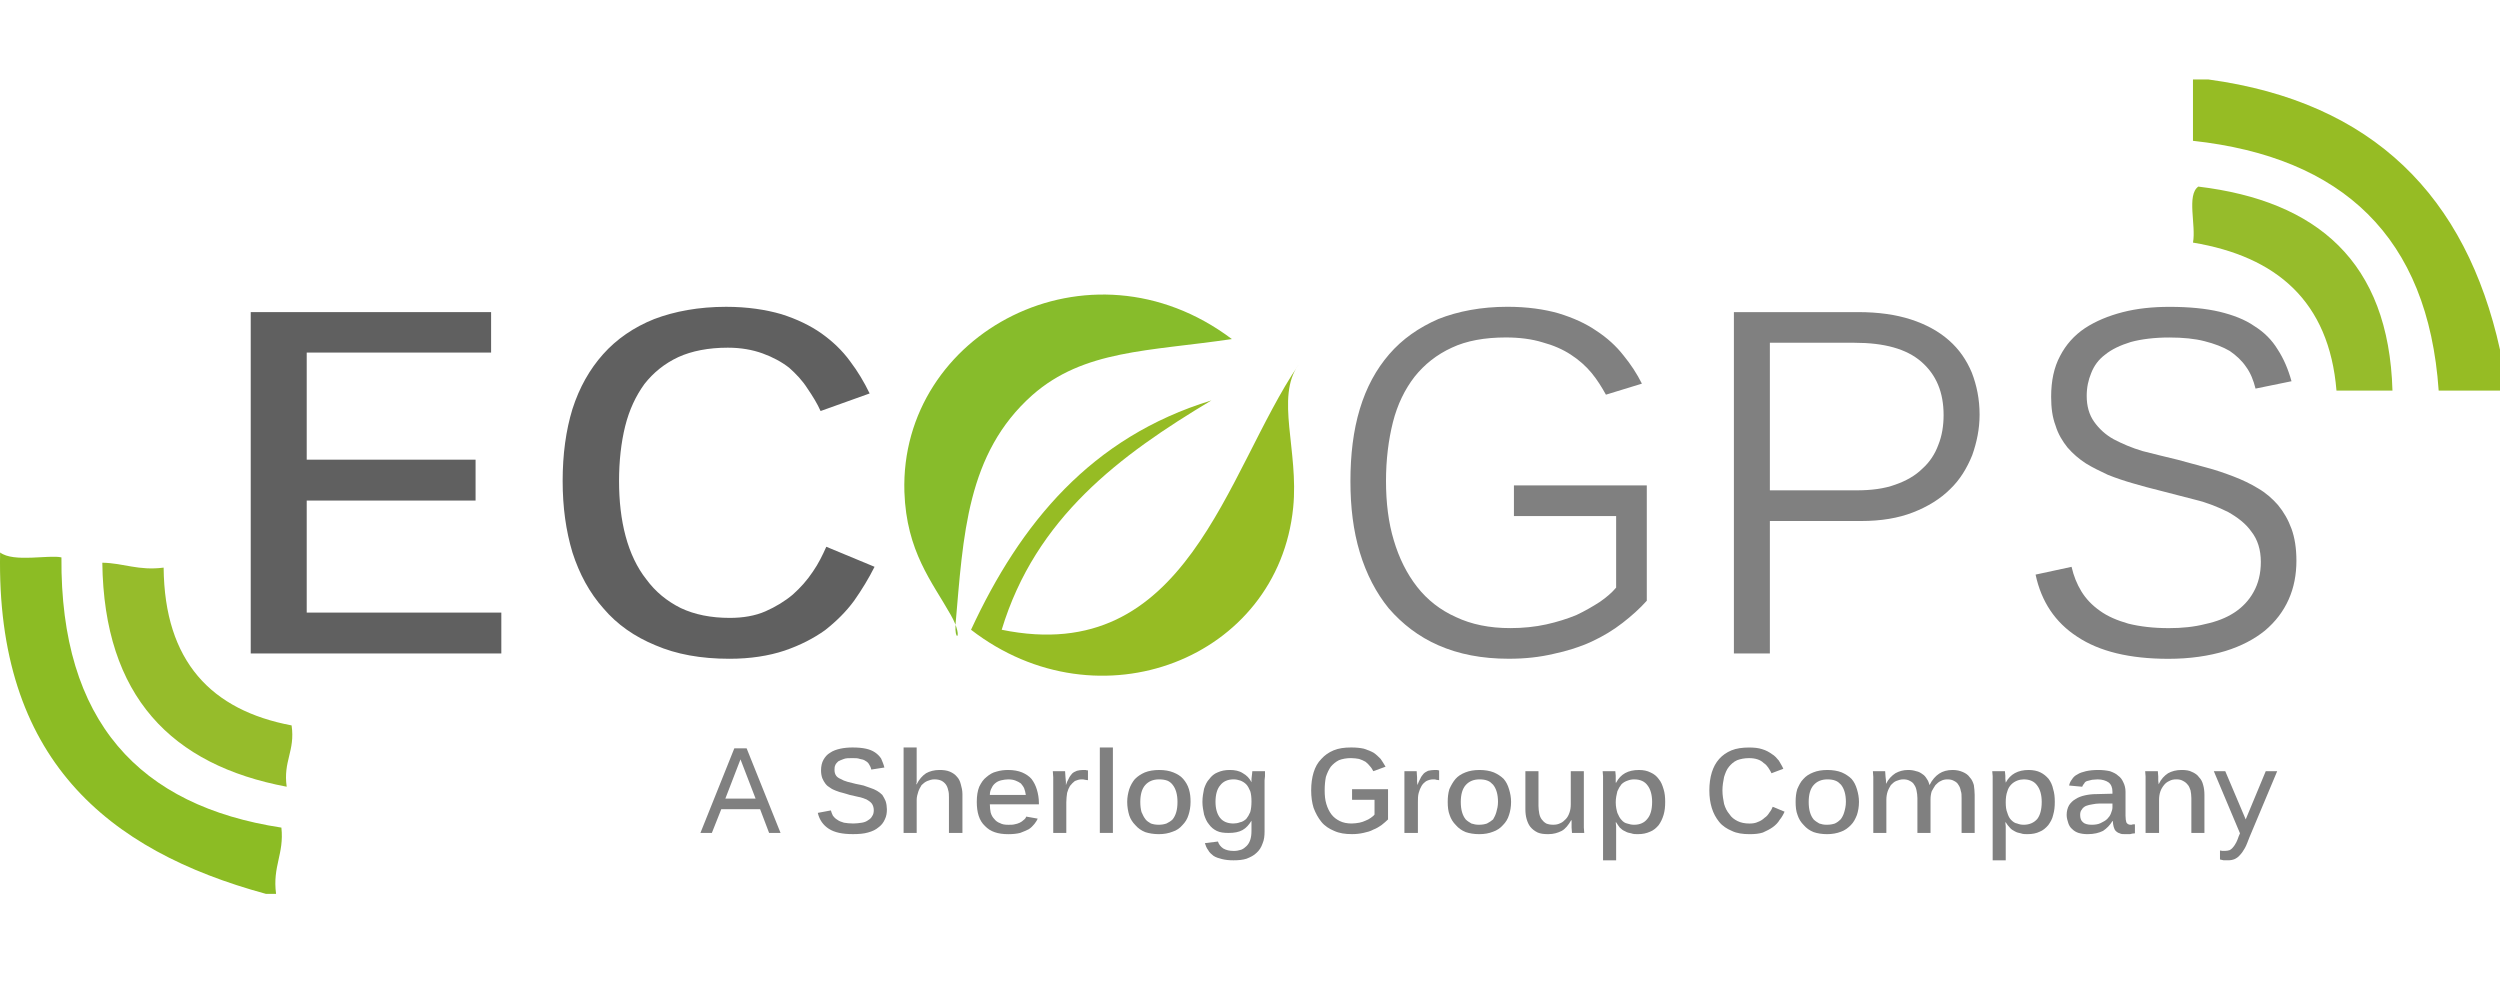
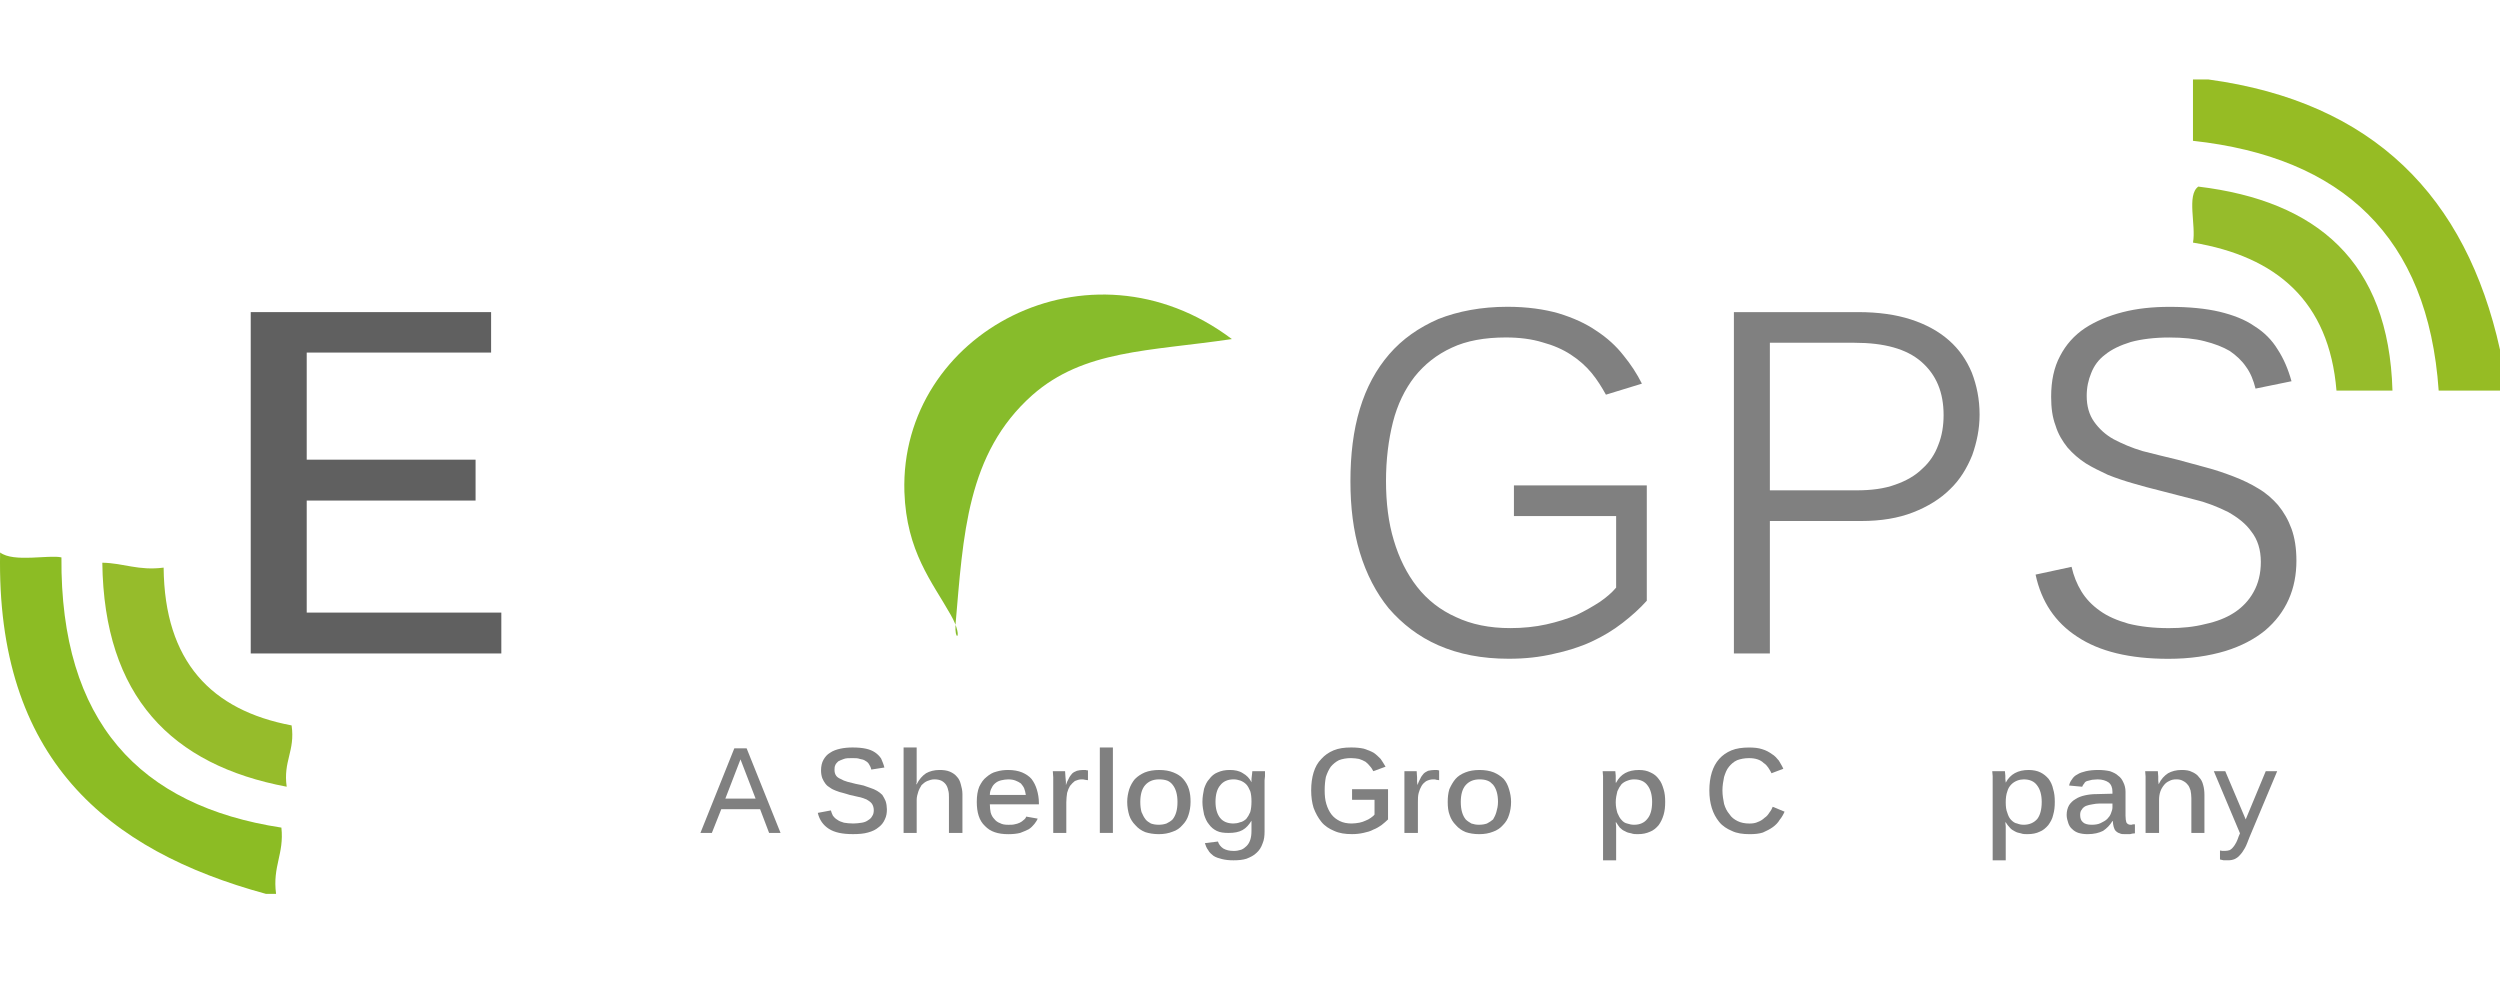
<svg xmlns="http://www.w3.org/2000/svg" version="1.1" id="Capa_1" x="0px" y="0px" width="255px" height="100.5px" viewBox="0 0 255 100.5" enable-background="new 0 0 255 100.5" xml:space="preserve">
  <g>
    <polygon fill-rule="evenodd" clip-rule="evenodd" fill="#606060" points="51.135,62.484 31.285,62.484 31.285,51.057    48.508,51.057 48.508,46.887 31.285,46.887 31.285,35.962 50.092,35.962 50.092,31.835 25.574,31.835 25.574,66.653 51.135,66.653     " />
-     <path fill-rule="evenodd" clip-rule="evenodd" fill="#606060" d="M80.033,66.36c1.584-0.542,2.96-1.25,4.127-2.085   c1.167-0.916,2.168-1.918,2.96-3.001c0.792-1.126,1.501-2.295,2.085-3.461l-4.921-2.044c-0.375,0.835-0.792,1.71-1.375,2.545   c-0.584,0.875-1.252,1.625-2.044,2.333c-0.792,0.668-1.751,1.252-2.794,1.71s-2.292,0.668-3.628,0.668   c-1.918,0-3.585-0.334-5.003-1.002c-1.419-0.708-2.585-1.667-3.504-2.917c-0.959-1.209-1.667-2.712-2.125-4.42   c-0.458-1.71-0.668-3.585-0.668-5.63c0-2.001,0.21-3.919,0.625-5.587c0.417-1.669,1.085-3.086,1.961-4.296   c0.916-1.167,2.042-2.085,3.461-2.751c1.376-0.627,3.084-0.959,5.045-0.959c1.334,0,2.502,0.208,3.545,0.583   c1.042,0.376,1.959,0.875,2.71,1.46c0.708,0.625,1.376,1.333,1.875,2.127c0.543,0.792,1.001,1.542,1.335,2.292l5.003-1.793   c-0.542-1.126-1.209-2.252-2.001-3.294c-0.792-1.083-1.751-2.001-2.918-2.834c-1.126-0.792-2.502-1.459-4.086-1.96   c-1.586-0.458-3.461-0.75-5.629-0.75c-2.794,0-5.255,0.458-7.34,1.25c-2.085,0.834-3.836,2.042-5.212,3.585   c-1.374,1.543-2.417,3.378-3.127,5.589c-0.666,2.167-1,4.628-1,7.338c0,2.669,0.334,5.088,1,7.297   c0.711,2.209,1.753,4.129,3.17,5.713c1.376,1.625,3.168,2.877,5.296,3.752c2.125,0.918,4.628,1.376,7.547,1.376   C76.529,67.195,78.406,66.902,80.033,66.36z" />
    <path fill-rule="evenodd" clip-rule="evenodd" fill="#808080" d="M158.466,66.694c1.376-0.291,2.712-0.708,3.878-1.25   c1.167-0.543,2.209-1.168,3.17-1.918c0.916-0.71,1.751-1.459,2.459-2.251V49.514h-13.552v3.127h10.425v7.297   c-0.417,0.501-1.002,1.002-1.667,1.46c-0.71,0.458-1.503,0.918-2.378,1.333c-0.916,0.377-1.958,0.711-3.084,0.959   c-1.126,0.25-2.378,0.377-3.669,0.377c-2.128,0-3.962-0.377-5.546-1.126c-1.586-0.708-2.919-1.751-3.962-3.087   c-1.042-1.333-1.834-2.917-2.376-4.752c-0.544-1.794-0.792-3.838-0.792-6.047c0-2.168,0.249-4.17,0.709-6.004   c0.458-1.793,1.209-3.337,2.209-4.628c1.001-1.252,2.252-2.252,3.795-2.96c1.501-0.71,3.378-1.042,5.504-1.042   c1.419,0,2.669,0.165,3.752,0.499c1.085,0.293,2.044,0.708,2.879,1.252c0.833,0.542,1.541,1.167,2.125,1.875s1.042,1.46,1.46,2.211   l3.669-1.126c-0.501-1.001-1.126-1.96-1.877-2.877c-0.749-0.959-1.667-1.793-2.75-2.502c-1.085-0.751-2.378-1.336-3.879-1.794   c-1.459-0.417-3.21-0.666-5.212-0.666c-2.669,0-5.045,0.458-7.047,1.25c-2.001,0.875-3.669,2.042-5.005,3.585   c-1.333,1.543-2.333,3.378-3.001,5.589c-0.668,2.209-0.959,4.669-0.959,7.379c0,2.628,0.291,5.047,0.959,7.256   c0.667,2.209,1.667,4.129,2.96,5.713c1.376,1.584,3.044,2.877,5.045,3.752c2.085,0.918,4.461,1.376,7.173,1.376   C155.548,67.195,157.049,67.028,158.466,66.694z" />
    <path fill-rule="evenodd" clip-rule="evenodd" fill="#808080" d="M197.705,45.387c-0.334,0.917-0.875,1.751-1.626,2.419   c-0.709,0.708-1.668,1.25-2.751,1.625c-1.126,0.417-2.461,0.584-3.962,0.584h-8.84V34.962h8.633c3.044,0,5.296,0.625,6.796,1.918   c1.543,1.334,2.292,3.127,2.292,5.463C198.247,43.426,198.08,44.469,197.705,45.387z M201.124,38.006   c-0.542-1.292-1.291-2.378-2.333-3.294c-1.042-0.918-2.335-1.627-3.879-2.128c-1.543-0.499-3.335-0.749-5.379-0.749h-12.676v34.818   h3.669V53.142h9.341c2.001,0,3.752-0.291,5.253-0.875c1.502-0.584,2.793-1.376,3.795-2.376c1.002-0.959,1.71-2.128,2.252-3.461   c0.458-1.293,0.751-2.669,0.751-4.129C201.918,40.716,201.625,39.299,201.124,38.006z" />
    <path fill-rule="evenodd" clip-rule="evenodd" fill="#808080" d="M233.733,53.934c-0.334-0.916-0.792-1.71-1.376-2.419   c-0.584-0.666-1.25-1.25-2.044-1.708c-0.75-0.46-1.625-0.875-2.5-1.209s-1.834-0.668-2.795-0.918l-2.918-0.792   c-1.209-0.291-2.418-0.584-3.544-0.875c-1.126-0.334-2.085-0.751-2.96-1.209c-0.835-0.458-1.5-1.083-2.001-1.793   c-0.501-0.708-0.751-1.584-0.751-2.626c0-0.875,0.167-1.627,0.46-2.335c0.292-0.75,0.75-1.376,1.417-1.875   c0.667-0.543,1.543-0.959,2.626-1.293c1.085-0.293,2.419-0.458,3.919-0.458c1.419,0,2.628,0.125,3.587,0.375   c1,0.25,1.875,0.584,2.584,1c0.667,0.46,1.252,1.001,1.669,1.627c0.458,0.625,0.749,1.376,0.959,2.211l3.669-0.751   c-0.334-1.209-0.792-2.294-1.419-3.253c-0.583-0.959-1.375-1.751-2.376-2.376c-0.959-0.668-2.168-1.126-3.544-1.46   c-1.417-0.334-3.127-0.499-5.086-0.499c-1.751,0-3.337,0.165-4.795,0.542c-1.459,0.375-2.752,0.916-3.838,1.625   c-1.126,0.751-1.958,1.71-2.543,2.836c-0.625,1.168-0.916,2.543-0.916,4.17c0,1.126,0.124,2.085,0.458,2.96   c0.25,0.834,0.708,1.584,1.209,2.211c0.542,0.625,1.167,1.167,1.875,1.625c0.668,0.417,1.46,0.792,2.252,1.168   c0.835,0.334,1.71,0.625,2.586,0.875s1.751,0.501,2.626,0.708c1.252,0.334,2.461,0.625,3.711,0.959   c1.209,0.292,2.335,0.751,3.335,1.25c0.959,0.543,1.793,1.168,2.378,2.003c0.625,0.792,0.959,1.834,0.959,3.084   c0,1.167-0.25,2.209-0.751,3.087c-0.458,0.833-1.125,1.541-1.958,2.085c-0.835,0.542-1.794,0.916-2.96,1.167   c-1.126,0.291-2.378,0.417-3.712,0.417c-1.584,0-2.96-0.167-4.129-0.458c-1.167-0.333-2.125-0.751-2.877-1.292   c-0.833-0.584-1.46-1.252-1.918-2.001c-0.458-0.751-0.792-1.586-1-2.502l-3.671,0.792c0.584,2.753,2.001,4.878,4.253,6.338   c2.252,1.5,5.338,2.252,9.299,2.252c2.211,0,4.129-0.293,5.796-0.792c1.627-0.501,2.96-1.209,4.046-2.085   c1.083-0.918,1.875-1.961,2.417-3.17c0.543-1.209,0.794-2.543,0.794-3.96C234.234,55.936,234.067,54.853,233.733,53.934z" />
  </g>
  <path fill-rule="evenodd" clip-rule="evenodd" fill="#96BC24" d="M223.684,8.108h1.584c16.806,2.292,26.271,11.925,29.732,27.563  v4.169h-6.255c-1.085-15.72-9.842-23.81-25.062-25.477V8.108z" />
  <path fill-rule="evenodd" clip-rule="evenodd" fill="#96BC2B" d="M244.032,39.84h-5.711c-0.751-9.131-6.131-13.678-14.637-15.095  c0.333-1.751-0.668-4.838,0.542-5.713C236.319,20.492,243.657,26.663,244.032,39.84z" />
  <path fill-rule="evenodd" clip-rule="evenodd" fill="#8CBC24" d="M0.011,56.353h0.209H0.011c1.376,1.042,5.005,0.208,6.255,0.501  c-0.125,16.763,7.965,25.353,22.436,27.562c0.291,2.71-0.918,3.919-0.544,6.756h-1.042C10.896,86.751-0.404,77.369,0.011,56.353z" />
  <path fill-rule="evenodd" clip-rule="evenodd" fill="#96BC2B" d="M10.436,57.396c2.211,0.041,3.671,0.835,6.255,0.501  c0.083,9.59,4.88,14.552,13.053,16.095c0.375,2.626-0.875,3.628-0.501,6.254C17.525,78.037,10.603,71.072,10.436,57.396z" />
  <g>
    <path fill-rule="evenodd" clip-rule="evenodd" fill="#87BC2B" d="M125.651,34.585c-8.466,1.252-15.095,1.085-20.351,5.713   c-6.713,5.963-7.047,14.344-7.839,23.435c-0.041,0.792,0.083,1.126,0.167,1.126c0.126,0,0.126-0.792-0.668-2.168   c-1.875-3.335-4.501-6.422-4.711-12.51C91.748,33.96,111.097,23.619,125.651,34.585z" />
-     <path fill-rule="evenodd" clip-rule="evenodd" fill="#96BC24" d="M132.447,37.214c-2.376,3.294,0.041,8.755-0.542,14.552   c-1.543,15.43-19.807,22.56-32.86,12.469c5.045-10.885,12.261-19.64,24.521-23.395c-9.341,5.589-17.932,11.968-21.393,23.395   C121.104,68.111,124.983,48.264,132.447,37.214z" />
  </g>
  <g>
    <path fill-rule="evenodd" clip-rule="evenodd" fill="#808080" d="M74.902,76.327l-3.459,8.631h1.167l0.959-2.418h3.962l0.917,2.418   h1.168l-3.461-8.631H74.902z M77.07,81.456h-3.084l1.543-4.003L77.07,81.456z" />
    <path fill-rule="evenodd" clip-rule="evenodd" fill="#808080" d="M90.331,81.706c-0.083-0.209-0.208-0.417-0.334-0.625   c-0.167-0.167-0.333-0.293-0.542-0.417c-0.208-0.126-0.417-0.209-0.668-0.293c-0.208-0.082-0.458-0.165-0.708-0.249l-0.792-0.167   l-0.834-0.209c-0.292-0.083-0.499-0.167-0.708-0.292c-0.208-0.083-0.375-0.208-0.458-0.334c-0.124-0.167-0.167-0.375-0.167-0.584   c0-0.167,0-0.332,0.083-0.499c0.043-0.126,0.167-0.25,0.292-0.376c0.167-0.083,0.333-0.167,0.584-0.25   c0.21-0.083,0.501-0.083,0.875-0.083c0.293,0,0.542,0,0.751,0.083c0.25,0.042,0.417,0.083,0.584,0.209   c0.165,0.083,0.291,0.208,0.375,0.375c0.083,0.126,0.167,0.291,0.208,0.5l1.336-0.209c-0.083-0.332-0.21-0.625-0.334-0.917   c-0.167-0.25-0.376-0.458-0.625-0.625c-0.25-0.167-0.543-0.293-0.918-0.376c-0.375-0.083-0.834-0.125-1.376-0.125   c-0.417,0-0.875,0.041-1.25,0.125c-0.376,0.083-0.751,0.209-1.042,0.417c-0.293,0.167-0.501,0.417-0.668,0.708   c-0.167,0.293-0.25,0.667-0.25,1.085c0,0.292,0.042,0.542,0.126,0.792c0.083,0.208,0.208,0.417,0.334,0.584   c0.124,0.167,0.291,0.291,0.499,0.416c0.167,0.126,0.376,0.209,0.584,0.293c0.208,0.083,0.458,0.167,0.668,0.208   c0.25,0.083,0.499,0.126,0.708,0.209l0.917,0.208c0.293,0.043,0.543,0.167,0.794,0.25c0.208,0.125,0.415,0.25,0.542,0.417   c0.124,0.167,0.208,0.417,0.208,0.666c0,0.25-0.041,0.46-0.167,0.627c-0.083,0.167-0.208,0.291-0.417,0.416   c-0.165,0.126-0.375,0.209-0.625,0.25c-0.291,0.042-0.582,0.083-0.875,0.083c-0.375,0-0.708-0.041-0.959-0.083   c-0.291-0.083-0.5-0.167-0.667-0.292c-0.208-0.126-0.332-0.25-0.458-0.417c-0.083-0.167-0.167-0.375-0.208-0.542l-1.335,0.25   c0.167,0.708,0.543,1.25,1.126,1.625c0.584,0.376,1.376,0.543,2.461,0.543c0.583,0,1.126-0.043,1.542-0.167   c0.46-0.126,0.794-0.293,1.085-0.542c0.291-0.21,0.501-0.501,0.625-0.794c0.167-0.332,0.21-0.666,0.21-1.042   C90.458,82.248,90.415,81.957,90.331,81.706z" />
    <path fill-rule="evenodd" clip-rule="evenodd" fill="#808080" d="M92.166,76.243v8.714h1.336V81.58   c0-0.292,0.083-0.583,0.165-0.833c0.083-0.25,0.21-0.458,0.334-0.668c0.167-0.167,0.377-0.333,0.584-0.417s0.458-0.167,0.708-0.167   c0.293,0,0.501,0.042,0.708,0.126c0.167,0.083,0.334,0.208,0.46,0.375c0.124,0.167,0.208,0.375,0.25,0.584   c0.081,0.25,0.081,0.501,0.081,0.751v3.626h1.376v-3.96c0-0.376-0.083-0.708-0.167-1.001c-0.083-0.334-0.208-0.584-0.415-0.792   c-0.167-0.208-0.417-0.375-0.711-0.5c-0.291-0.125-0.666-0.167-1.042-0.167c-0.542,0-1,0.126-1.374,0.334   c-0.377,0.25-0.711,0.625-0.959,1.126h-0.043l0.043-0.208v-0.293v-0.332v-0.417v-2.502H92.166z" />
    <path fill-rule="evenodd" clip-rule="evenodd" fill="#808080" d="M105.968,82.04v-0.126c0-0.501-0.083-0.959-0.208-1.376   c-0.126-0.416-0.293-0.75-0.543-1.083c-0.249-0.291-0.582-0.5-0.959-0.667c-0.416-0.167-0.875-0.25-1.417-0.25   c-0.417,0-0.792,0.042-1.209,0.167c-0.375,0.083-0.708,0.293-1,0.543c-0.334,0.249-0.544,0.583-0.751,1   c-0.167,0.417-0.25,0.918-0.25,1.543c0,1.083,0.25,1.918,0.835,2.459c0.542,0.584,1.333,0.835,2.376,0.835   c0.458,0,0.875-0.043,1.209-0.126c0.334-0.124,0.625-0.25,0.875-0.375c0.25-0.167,0.417-0.334,0.584-0.542   c0.124-0.167,0.25-0.334,0.333-0.543l-1.168-0.208c-0.041,0.126-0.124,0.25-0.25,0.334c-0.124,0.125-0.25,0.208-0.416,0.292   c-0.167,0.083-0.333,0.126-0.543,0.167c-0.167,0.043-0.375,0.043-0.625,0.043c-0.334,0-0.625-0.043-0.835-0.167   c-0.248-0.083-0.458-0.25-0.582-0.417c-0.167-0.167-0.293-0.375-0.377-0.667c-0.041-0.25-0.083-0.499-0.083-0.833H105.968z    M100.963,81.081c0-0.293,0.083-0.543,0.21-0.751c0.083-0.208,0.25-0.375,0.417-0.5c0.167-0.125,0.375-0.208,0.582-0.25   c0.21-0.041,0.417-0.083,0.668-0.083c0.291,0,0.542,0.042,0.751,0.126c0.208,0.083,0.375,0.167,0.542,0.292   c0.124,0.167,0.25,0.293,0.334,0.5c0.083,0.208,0.124,0.417,0.167,0.668H100.963z" />
    <path fill-rule="evenodd" clip-rule="evenodd" fill="#808080" d="M110.973,79.579v-1c-0.083,0-0.126,0-0.25-0.042   c-0.083,0-0.167,0-0.25,0c-0.25,0-0.458,0.042-0.625,0.083c-0.209,0.083-0.376,0.167-0.5,0.293   c-0.125,0.167-0.25,0.291-0.334,0.499c-0.125,0.209-0.208,0.417-0.292,0.667l0,0v-0.333l-0.042-0.458l-0.041-0.625h-1.252   l0.043,0.625v0.458v0.46v4.752h1.333v-3.127c0-0.334,0.042-0.666,0.083-0.959c0.083-0.292,0.167-0.501,0.293-0.709   c0.165-0.208,0.332-0.375,0.499-0.5c0.209-0.083,0.417-0.167,0.668-0.167c0.124,0,0.25,0,0.375,0.042   C110.763,79.538,110.847,79.579,110.973,79.579z" />
    <rect x="112.182" y="76.243" fill-rule="evenodd" clip-rule="evenodd" fill="#808080" width="1.333" height="8.714" />
    <path fill-rule="evenodd" clip-rule="evenodd" fill="#808080" d="M121.271,80.497c-0.125-0.417-0.334-0.751-0.583-1.042   c-0.25-0.291-0.584-0.5-1.002-0.667c-0.417-0.167-0.875-0.25-1.459-0.25c-0.542,0-1.042,0.083-1.46,0.25   c-0.375,0.167-0.708,0.376-1,0.667c-0.25,0.292-0.458,0.668-0.584,1.042c-0.125,0.417-0.208,0.835-0.208,1.293   c0,0.501,0.083,0.959,0.208,1.376c0.126,0.375,0.333,0.708,0.625,1c0.25,0.293,0.584,0.542,1.001,0.709   c0.375,0.126,0.875,0.209,1.376,0.209c0.542,0,1-0.083,1.417-0.25c0.417-0.126,0.751-0.375,1.002-0.668   c0.291-0.291,0.499-0.625,0.625-1.042c0.124-0.375,0.208-0.833,0.208-1.333C121.438,81.332,121.397,80.914,121.271,80.497z    M119.979,82.832c-0.083,0.291-0.208,0.542-0.375,0.75c-0.167,0.167-0.375,0.293-0.625,0.417c-0.25,0.083-0.501,0.126-0.792,0.126   c-0.293,0-0.543-0.043-0.792-0.126c-0.209-0.124-0.417-0.25-0.543-0.417c-0.167-0.208-0.292-0.458-0.416-0.75   c-0.083-0.293-0.126-0.625-0.126-1.042c0-0.751,0.167-1.335,0.5-1.71c0.334-0.375,0.792-0.584,1.417-0.584   c0.333,0,0.584,0.042,0.834,0.126c0.208,0.083,0.417,0.25,0.542,0.417c0.167,0.208,0.292,0.458,0.375,0.75   c0.083,0.293,0.126,0.625,0.126,1.001C120.104,82.207,120.062,82.539,119.979,82.832z" />
    <path fill-rule="evenodd" clip-rule="evenodd" fill="#808080" d="M122.814,83.083c0.125,0.375,0.25,0.708,0.501,1   c0.208,0.293,0.458,0.501,0.792,0.668s0.751,0.208,1.209,0.208c0.584,0,1.042-0.083,1.417-0.291   c0.375-0.208,0.668-0.542,0.918-0.959v1.042c0,0.375-0.043,0.668-0.126,0.917c-0.083,0.25-0.208,0.46-0.375,0.627   s-0.334,0.291-0.542,0.375c-0.25,0.083-0.501,0.125-0.751,0.125c-0.458,0-0.792-0.083-1.083-0.249   c-0.25-0.167-0.46-0.417-0.544-0.71L122.898,86c0.083,0.25,0.167,0.501,0.334,0.709c0.124,0.25,0.334,0.417,0.542,0.584   c0.25,0.167,0.542,0.25,0.875,0.334s0.708,0.125,1.169,0.125c0.499,0,0.959-0.041,1.333-0.165c0.417-0.167,0.751-0.334,1-0.584   c0.293-0.25,0.501-0.584,0.627-0.959c0.167-0.376,0.208-0.792,0.208-1.252v-4.752v-0.46l0.043-0.416v-0.501h-1.293   c0,0.167-0.043,0.334-0.043,0.417l-0.041,0.375v0.334c-0.21-0.417-0.501-0.708-0.875-0.918c-0.377-0.25-0.835-0.334-1.336-0.334   c-0.5,0-0.875,0.083-1.25,0.25c-0.334,0.126-0.625,0.376-0.835,0.667c-0.25,0.25-0.417,0.625-0.542,1   c-0.083,0.417-0.167,0.834-0.167,1.335C122.647,82.248,122.731,82.665,122.814,83.083z M124.482,80.079   c0.293-0.375,0.751-0.584,1.336-0.584c0.249,0,0.458,0.042,0.708,0.126c0.208,0.083,0.417,0.208,0.583,0.375   c0.167,0.167,0.293,0.417,0.417,0.708c0.083,0.25,0.126,0.627,0.126,1.042c0,0.417-0.043,0.792-0.126,1.085   c-0.124,0.291-0.25,0.501-0.417,0.708c-0.208,0.167-0.375,0.292-0.625,0.334c-0.208,0.083-0.458,0.124-0.666,0.124   c-0.627,0-1.085-0.208-1.376-0.582c-0.293-0.377-0.46-0.918-0.46-1.627C123.981,81.038,124.148,80.454,124.482,80.079z" />
    <path fill-rule="evenodd" clip-rule="evenodd" fill="#808080" d="M141.579,83.582v-3.085h-3.669v1.083h2.292v1.502   c-0.083,0.124-0.208,0.208-0.375,0.334c-0.167,0.124-0.334,0.208-0.542,0.291c-0.167,0.083-0.417,0.167-0.627,0.208   c-0.249,0.042-0.542,0.083-0.792,0.083c-0.458,0-0.875-0.083-1.209-0.25c-0.332-0.167-0.625-0.375-0.875-0.709   c-0.208-0.291-0.375-0.625-0.499-1.042c-0.126-0.417-0.167-0.875-0.167-1.376c0-0.499,0.041-0.959,0.124-1.375   c0.124-0.376,0.291-0.751,0.501-1.042c0.208-0.25,0.501-0.501,0.833-0.668c0.334-0.126,0.751-0.209,1.209-0.209   c0.334,0,0.584,0.042,0.835,0.083c0.25,0.083,0.458,0.167,0.667,0.293c0.167,0.125,0.332,0.292,0.458,0.458   c0.124,0.125,0.25,0.334,0.334,0.501l1.25-0.458c-0.167-0.293-0.334-0.543-0.501-0.794c-0.208-0.208-0.458-0.458-0.708-0.625   c-0.291-0.167-0.625-0.292-1-0.417c-0.377-0.083-0.792-0.125-1.293-0.125c-0.708,0-1.293,0.083-1.794,0.292   c-0.501,0.209-0.916,0.501-1.25,0.875c-0.377,0.376-0.625,0.834-0.792,1.376c-0.167,0.542-0.25,1.168-0.25,1.834   c0,0.667,0.083,1.252,0.25,1.793c0.208,0.542,0.458,1.002,0.792,1.417c0.334,0.417,0.792,0.708,1.293,0.918   c0.542,0.25,1.126,0.334,1.834,0.334c0.417,0,0.792-0.043,1.167-0.126c0.376-0.083,0.708-0.167,1.002-0.333   c0.333-0.125,0.582-0.292,0.833-0.458C141.162,83.958,141.371,83.791,141.579,83.582z" />
    <path fill-rule="evenodd" clip-rule="evenodd" fill="#808080" d="M146.792,79.579v-1c-0.041,0-0.125,0-0.208-0.042   c-0.083,0-0.167,0-0.25,0c-0.25,0-0.46,0.042-0.667,0.083c-0.167,0.083-0.334,0.167-0.458,0.293   c-0.126,0.167-0.25,0.291-0.333,0.499c-0.126,0.209-0.208,0.417-0.292,0.667l0,0l-0.042-0.333v-0.458   c0-0.167-0.041-0.375-0.041-0.625h-1.252v0.625v0.458v0.46v4.752h1.376v-3.127c0-0.334,0-0.666,0.083-0.959   c0.083-0.292,0.167-0.501,0.291-0.709c0.126-0.208,0.293-0.375,0.501-0.5c0.167-0.083,0.417-0.167,0.667-0.167   c0.125,0,0.25,0,0.334,0.042C146.625,79.538,146.708,79.579,146.792,79.579z" />
    <path fill-rule="evenodd" clip-rule="evenodd" fill="#808080" d="M153.921,80.497c-0.124-0.417-0.291-0.751-0.542-1.042   c-0.293-0.291-0.625-0.5-1.001-0.667c-0.416-0.167-0.917-0.25-1.458-0.25c-0.584,0-1.042,0.083-1.46,0.25s-0.751,0.376-1.001,0.667   c-0.25,0.292-0.458,0.668-0.625,1.042c-0.125,0.417-0.167,0.835-0.167,1.293c0,0.501,0.042,0.959,0.208,1.376   c0.126,0.375,0.334,0.708,0.627,1c0.25,0.293,0.583,0.542,1,0.709c0.376,0.126,0.834,0.209,1.376,0.209   c0.542,0,1.001-0.083,1.417-0.25c0.376-0.126,0.751-0.375,1.001-0.668c0.292-0.291,0.501-0.625,0.625-1.042   c0.126-0.375,0.208-0.833,0.208-1.333C154.129,81.332,154.048,80.914,153.921,80.497z M152.629,82.832   c-0.083,0.291-0.208,0.542-0.334,0.75c-0.208,0.167-0.375,0.293-0.625,0.417c-0.25,0.083-0.501,0.126-0.833,0.126   c-0.25,0-0.501-0.043-0.751-0.126c-0.208-0.124-0.417-0.25-0.584-0.417c-0.167-0.208-0.292-0.458-0.375-0.75   C149.043,82.539,149,82.207,149,81.79c0-0.751,0.167-1.335,0.501-1.71c0.334-0.375,0.792-0.584,1.419-0.584   c0.291,0,0.583,0.042,0.792,0.126c0.25,0.083,0.416,0.25,0.583,0.417c0.167,0.208,0.293,0.458,0.376,0.75   c0.083,0.293,0.125,0.625,0.125,1.001C152.796,82.207,152.712,82.539,152.629,82.832z" />
-     <path fill-rule="evenodd" clip-rule="evenodd" fill="#808080" d="M155.589,78.662v3.877c0,0.376,0.042,0.71,0.126,1.001   c0.083,0.292,0.208,0.584,0.375,0.792c0.208,0.25,0.417,0.417,0.751,0.584c0.291,0.124,0.625,0.167,1.083,0.167   c0.542,0,0.959-0.126,1.376-0.334c0.375-0.209,0.668-0.584,0.959-1.085h0.043v0.333v0.417l0.041,0.542h1.25l-0.041-0.542v-0.458   v-0.46v-4.836h-1.333v3.378c0,0.334-0.043,0.583-0.126,0.833c-0.083,0.25-0.208,0.5-0.375,0.667s-0.334,0.334-0.542,0.417   c-0.25,0.124-0.46,0.167-0.751,0.167c-0.291,0-0.501-0.043-0.708-0.126c-0.209-0.124-0.334-0.25-0.46-0.417   c-0.125-0.165-0.208-0.375-0.249-0.583c-0.043-0.25-0.083-0.501-0.083-0.792v-3.545H155.589z" />
    <path fill-rule="evenodd" clip-rule="evenodd" fill="#808080" d="M169.685,80.497c-0.126-0.417-0.25-0.751-0.501-1.042   c-0.21-0.291-0.46-0.5-0.835-0.667c-0.334-0.167-0.708-0.25-1.167-0.25c-1.126,0-1.877,0.417-2.335,1.293h-0.043v-0.375V79.12   l-0.041-0.458h-1.293l0.041,0.501v0.416v0.46v7.713h1.335V85v-0.376v-0.332l-0.043-0.417h0.043c0.124,0.208,0.25,0.375,0.375,0.542   c0.167,0.167,0.334,0.292,0.542,0.375c0.21,0.126,0.377,0.167,0.627,0.209c0.208,0.083,0.458,0.083,0.666,0.083   c0.501,0,0.875-0.083,1.252-0.25c0.334-0.126,0.625-0.375,0.875-0.668c0.208-0.291,0.375-0.625,0.501-1.042   c0.124-0.417,0.165-0.833,0.165-1.333C169.85,81.332,169.809,80.872,169.685,80.497z M168.015,83.541   c-0.291,0.375-0.749,0.584-1.333,0.584c-0.25,0-0.458-0.043-0.708-0.126c-0.21-0.041-0.417-0.167-0.584-0.375   c-0.167-0.167-0.291-0.417-0.417-0.708c-0.083-0.293-0.167-0.625-0.167-1.085c0-0.417,0.083-0.792,0.167-1.126   c0.126-0.292,0.25-0.499,0.417-0.708c0.167-0.167,0.375-0.292,0.625-0.375c0.21-0.083,0.417-0.126,0.668-0.126   c0.625,0,1.083,0.209,1.376,0.627c0.291,0.375,0.458,0.959,0.458,1.667C168.516,82.582,168.349,83.166,168.015,83.541z" />
    <path fill-rule="evenodd" clip-rule="evenodd" fill="#808080" d="M179.816,84.917c0.375-0.167,0.708-0.334,1.001-0.542   c0.292-0.21,0.542-0.46,0.709-0.751c0.208-0.25,0.375-0.542,0.5-0.834l-1.209-0.499c-0.083,0.208-0.167,0.375-0.333,0.583   c-0.126,0.209-0.293,0.417-0.501,0.543c-0.167,0.165-0.417,0.332-0.668,0.416c-0.249,0.126-0.542,0.167-0.875,0.167   c-0.458,0-0.875-0.083-1.209-0.25c-0.332-0.167-0.625-0.375-0.833-0.709c-0.25-0.291-0.417-0.625-0.542-1.042   c-0.083-0.417-0.167-0.875-0.167-1.376c0-0.499,0.083-0.959,0.167-1.375c0.125-0.376,0.249-0.751,0.499-1.042   c0.21-0.25,0.46-0.501,0.835-0.668c0.334-0.126,0.751-0.209,1.209-0.209c0.333,0,0.625,0.042,0.875,0.126s0.458,0.208,0.625,0.375   c0.209,0.126,0.334,0.293,0.458,0.458c0.126,0.209,0.25,0.376,0.334,0.584l1.209-0.458c-0.125-0.291-0.292-0.542-0.458-0.834   c-0.21-0.25-0.417-0.499-0.709-0.666c-0.293-0.209-0.584-0.376-1.001-0.501c-0.375-0.126-0.833-0.167-1.333-0.167   c-0.668,0-1.293,0.083-1.794,0.292c-0.501,0.209-0.917,0.501-1.25,0.875c-0.334,0.376-0.584,0.834-0.751,1.376   c-0.167,0.542-0.25,1.168-0.25,1.834c0,0.667,0.083,1.252,0.25,1.793c0.167,0.542,0.417,1.002,0.751,1.417   c0.333,0.417,0.792,0.708,1.293,0.918c0.499,0.25,1.125,0.334,1.834,0.334C178.983,85.084,179.442,85.041,179.816,84.917z" />
-     <path fill-rule="evenodd" clip-rule="evenodd" fill="#808080" d="M189.408,80.497c-0.126-0.417-0.293-0.751-0.543-1.042   c-0.292-0.291-0.625-0.5-1-0.667c-0.417-0.167-0.918-0.25-1.46-0.25c-0.584,0-1.042,0.083-1.459,0.25s-0.75,0.376-1,0.667   c-0.293,0.292-0.46,0.668-0.627,1.042c-0.124,0.417-0.165,0.835-0.165,1.293c0,0.501,0.041,0.959,0.208,1.376   c0.124,0.375,0.333,0.708,0.625,1c0.25,0.293,0.584,0.542,1.001,0.709c0.375,0.126,0.833,0.209,1.376,0.209   c0.499,0,1-0.083,1.417-0.25c0.375-0.126,0.708-0.375,1-0.668c0.293-0.291,0.46-0.625,0.627-1.042   c0.124-0.375,0.208-0.833,0.208-1.333C189.616,81.332,189.532,80.914,189.408,80.497z M188.115,82.832   c-0.083,0.291-0.209,0.542-0.376,0.75c-0.167,0.167-0.332,0.293-0.583,0.417c-0.25,0.083-0.501,0.126-0.834,0.126   c-0.292,0-0.501-0.043-0.751-0.126c-0.208-0.124-0.416-0.25-0.583-0.417c-0.167-0.208-0.293-0.458-0.376-0.75   c-0.083-0.293-0.125-0.625-0.125-1.042c0-0.751,0.167-1.335,0.501-1.71c0.334-0.375,0.792-0.584,1.417-0.584   c0.292,0,0.584,0.042,0.792,0.126c0.25,0.083,0.417,0.25,0.584,0.417c0.167,0.208,0.292,0.458,0.375,0.75   c0.083,0.293,0.126,0.625,0.126,1.001C188.282,82.207,188.199,82.539,188.115,82.832z" />
-     <path fill-rule="evenodd" clip-rule="evenodd" fill="#808080" d="M196.913,84.958v-3.418c0-0.291,0.041-0.584,0.125-0.834   c0.126-0.208,0.25-0.458,0.376-0.625c0.167-0.167,0.334-0.333,0.542-0.417c0.208-0.125,0.458-0.167,0.668-0.167   c0.291,0,0.499,0.042,0.708,0.167c0.167,0.083,0.334,0.209,0.417,0.376c0.124,0.167,0.208,0.375,0.249,0.625   c0.083,0.208,0.083,0.458,0.083,0.75v3.544h1.335v-3.876c0-0.376-0.043-0.668-0.083-1.002c-0.083-0.291-0.21-0.584-0.417-0.792   c-0.167-0.25-0.417-0.417-0.708-0.542c-0.291-0.126-0.625-0.209-1.042-0.209c-0.542,0-1.002,0.126-1.376,0.376   s-0.708,0.625-0.959,1.126h-0.041c-0.043-0.209-0.126-0.417-0.25-0.584c-0.126-0.208-0.25-0.375-0.46-0.5   c-0.167-0.125-0.375-0.25-0.625-0.292c-0.25-0.083-0.5-0.126-0.833-0.126c-0.501,0-0.918,0.126-1.293,0.334   c-0.376,0.25-0.708,0.584-0.959,1.085l0,0v-0.334l-0.043-0.375l-0.041-0.584h-1.252l0.042,0.584v0.416v0.417v4.878h1.333V81.58   c0-0.292,0.043-0.583,0.126-0.833s0.208-0.458,0.332-0.668c0.167-0.167,0.334-0.333,0.543-0.417   c0.208-0.083,0.458-0.167,0.708-0.167c0.291,0,0.501,0.042,0.708,0.167c0.167,0.083,0.334,0.209,0.417,0.376   c0.124,0.167,0.208,0.375,0.25,0.625c0.041,0.208,0.083,0.458,0.083,0.75v3.544H196.913z" />
    <path fill-rule="evenodd" clip-rule="evenodd" fill="#808080" d="M209.423,80.497c-0.083-0.417-0.25-0.751-0.458-1.042   c-0.25-0.291-0.501-0.5-0.835-0.667s-0.751-0.25-1.209-0.25c-1.083,0-1.875,0.417-2.335,1.293l0,0l-0.041-0.375V79.12l-0.043-0.458   h-1.293l0.043,0.501v0.416v0.46v7.713h1.333V85v-0.376v-0.332l-0.041-0.417h0.041c0.126,0.208,0.25,0.375,0.417,0.542   c0.126,0.167,0.334,0.292,0.501,0.375c0.208,0.126,0.417,0.167,0.625,0.209c0.208,0.083,0.458,0.083,0.668,0.083   c0.499,0,0.916-0.083,1.25-0.25c0.334-0.126,0.625-0.375,0.875-0.668c0.21-0.291,0.417-0.625,0.501-1.042   c0.124-0.417,0.167-0.833,0.167-1.333C209.59,81.332,209.547,80.872,209.423,80.497z M207.796,83.541   c-0.334,0.375-0.792,0.584-1.376,0.584c-0.248,0-0.458-0.043-0.666-0.126c-0.25-0.041-0.417-0.167-0.625-0.375   c-0.167-0.167-0.293-0.417-0.377-0.708c-0.124-0.293-0.167-0.625-0.167-1.085c0-0.417,0.043-0.792,0.167-1.126   c0.083-0.292,0.21-0.499,0.417-0.708c0.167-0.167,0.375-0.292,0.584-0.375c0.208-0.083,0.458-0.126,0.666-0.126   c0.627,0,1.085,0.209,1.376,0.627c0.293,0.375,0.46,0.959,0.46,1.667C208.256,82.582,208.089,83.166,207.796,83.541z" />
    <path fill-rule="evenodd" clip-rule="evenodd" fill="#808080" d="M212.342,82.582c0.083-0.167,0.249-0.291,0.416-0.375   c0.21-0.083,0.417-0.126,0.668-0.167c0.208-0.043,0.501-0.083,0.751-0.083h1.293v0.417c0,0.208-0.083,0.375-0.167,0.625   c-0.083,0.208-0.209,0.375-0.376,0.542s-0.416,0.292-0.666,0.417c-0.25,0.124-0.584,0.167-0.918,0.167   c-0.375,0-0.708-0.083-0.875-0.25c-0.208-0.167-0.292-0.417-0.292-0.751C212.175,82.916,212.216,82.706,212.342,82.582z    M210.966,83.958c0.083,0.25,0.208,0.458,0.417,0.625c0.165,0.167,0.375,0.292,0.625,0.375c0.291,0.083,0.582,0.126,0.916,0.126   c0.668,0,1.169-0.126,1.586-0.334c0.375-0.25,0.708-0.584,0.959-1.001h0.041c0,0.209,0.042,0.417,0.083,0.584   c0.041,0.167,0.124,0.334,0.208,0.417c0.126,0.125,0.25,0.208,0.417,0.25c0.126,0.083,0.334,0.083,0.542,0.083   c0.167,0,0.334,0,0.501,0c0.167-0.043,0.334-0.083,0.501-0.083v-0.918h-0.083h-0.125l-0.126,0.043h-0.125   c-0.167,0-0.333-0.083-0.417-0.25c-0.043-0.126-0.083-0.376-0.083-0.668v-2.459c0-0.334-0.083-0.668-0.208-0.918   c-0.126-0.292-0.293-0.542-0.543-0.709c-0.208-0.208-0.499-0.333-0.833-0.458c-0.376-0.083-0.751-0.126-1.209-0.126   c-0.46,0-0.876,0.042-1.252,0.126c-0.332,0.083-0.625,0.167-0.875,0.334c-0.25,0.124-0.417,0.291-0.542,0.499   c-0.167,0.209-0.25,0.417-0.291,0.627l1.333,0.124c0.042-0.124,0.124-0.25,0.208-0.333c0.043-0.125,0.167-0.208,0.293-0.25   c0.124-0.041,0.291-0.083,0.5-0.125c0.165,0,0.332-0.042,0.583-0.042c0.46,0,0.835,0.126,1.085,0.293   c0.291,0.208,0.417,0.542,0.417,0.959v0.208l-1.626,0.042c-0.417,0-0.792,0.041-1.169,0.124c-0.375,0.083-0.708,0.21-0.959,0.375   c-0.291,0.167-0.499,0.376-0.666,0.627c-0.167,0.291-0.25,0.625-0.25,1C210.799,83.417,210.883,83.708,210.966,83.958z" />
    <path fill-rule="evenodd" clip-rule="evenodd" fill="#808080" d="M224.852,84.958v-3.876c0-0.376-0.042-0.71-0.126-1.002   c-0.083-0.333-0.208-0.584-0.417-0.792c-0.167-0.25-0.416-0.417-0.708-0.542c-0.292-0.167-0.668-0.209-1.083-0.209   c-0.543,0-1.001,0.126-1.376,0.334c-0.375,0.25-0.708,0.584-0.959,1.126l0,0l-0.042-0.375v-0.417l-0.041-0.542h-1.292l0.041,0.542   v0.458v0.417v4.878h1.376V81.58c0-0.292,0.042-0.583,0.126-0.833s0.208-0.458,0.375-0.668c0.124-0.167,0.333-0.333,0.542-0.417   c0.209-0.125,0.46-0.167,0.708-0.167c0.293,0,0.501,0.042,0.71,0.167c0.167,0.083,0.332,0.209,0.458,0.376   c0.125,0.124,0.208,0.332,0.292,0.583c0.042,0.209,0.083,0.5,0.083,0.792v3.544H224.852z" />
    <path fill-rule="evenodd" clip-rule="evenodd" fill="#808080" d="M232.273,78.662h-1.167l-2.044,4.919l-2.085-4.919h-1.167   L228.479,85l-0.125,0.291c-0.083,0.25-0.167,0.458-0.25,0.625c-0.124,0.21-0.208,0.377-0.333,0.501   c-0.083,0.126-0.208,0.208-0.334,0.292c-0.125,0.042-0.292,0.083-0.499,0.083h-0.25l-0.25-0.041v0.917l0.375,0.083   c0.126,0,0.291,0,0.458,0c0.25,0,0.46-0.041,0.667-0.125c0.167-0.083,0.375-0.208,0.542-0.417c0.167-0.167,0.333-0.417,0.5-0.708   c0.167-0.291,0.292-0.667,0.458-1.083L232.273,78.662z" />
  </g>
</svg>